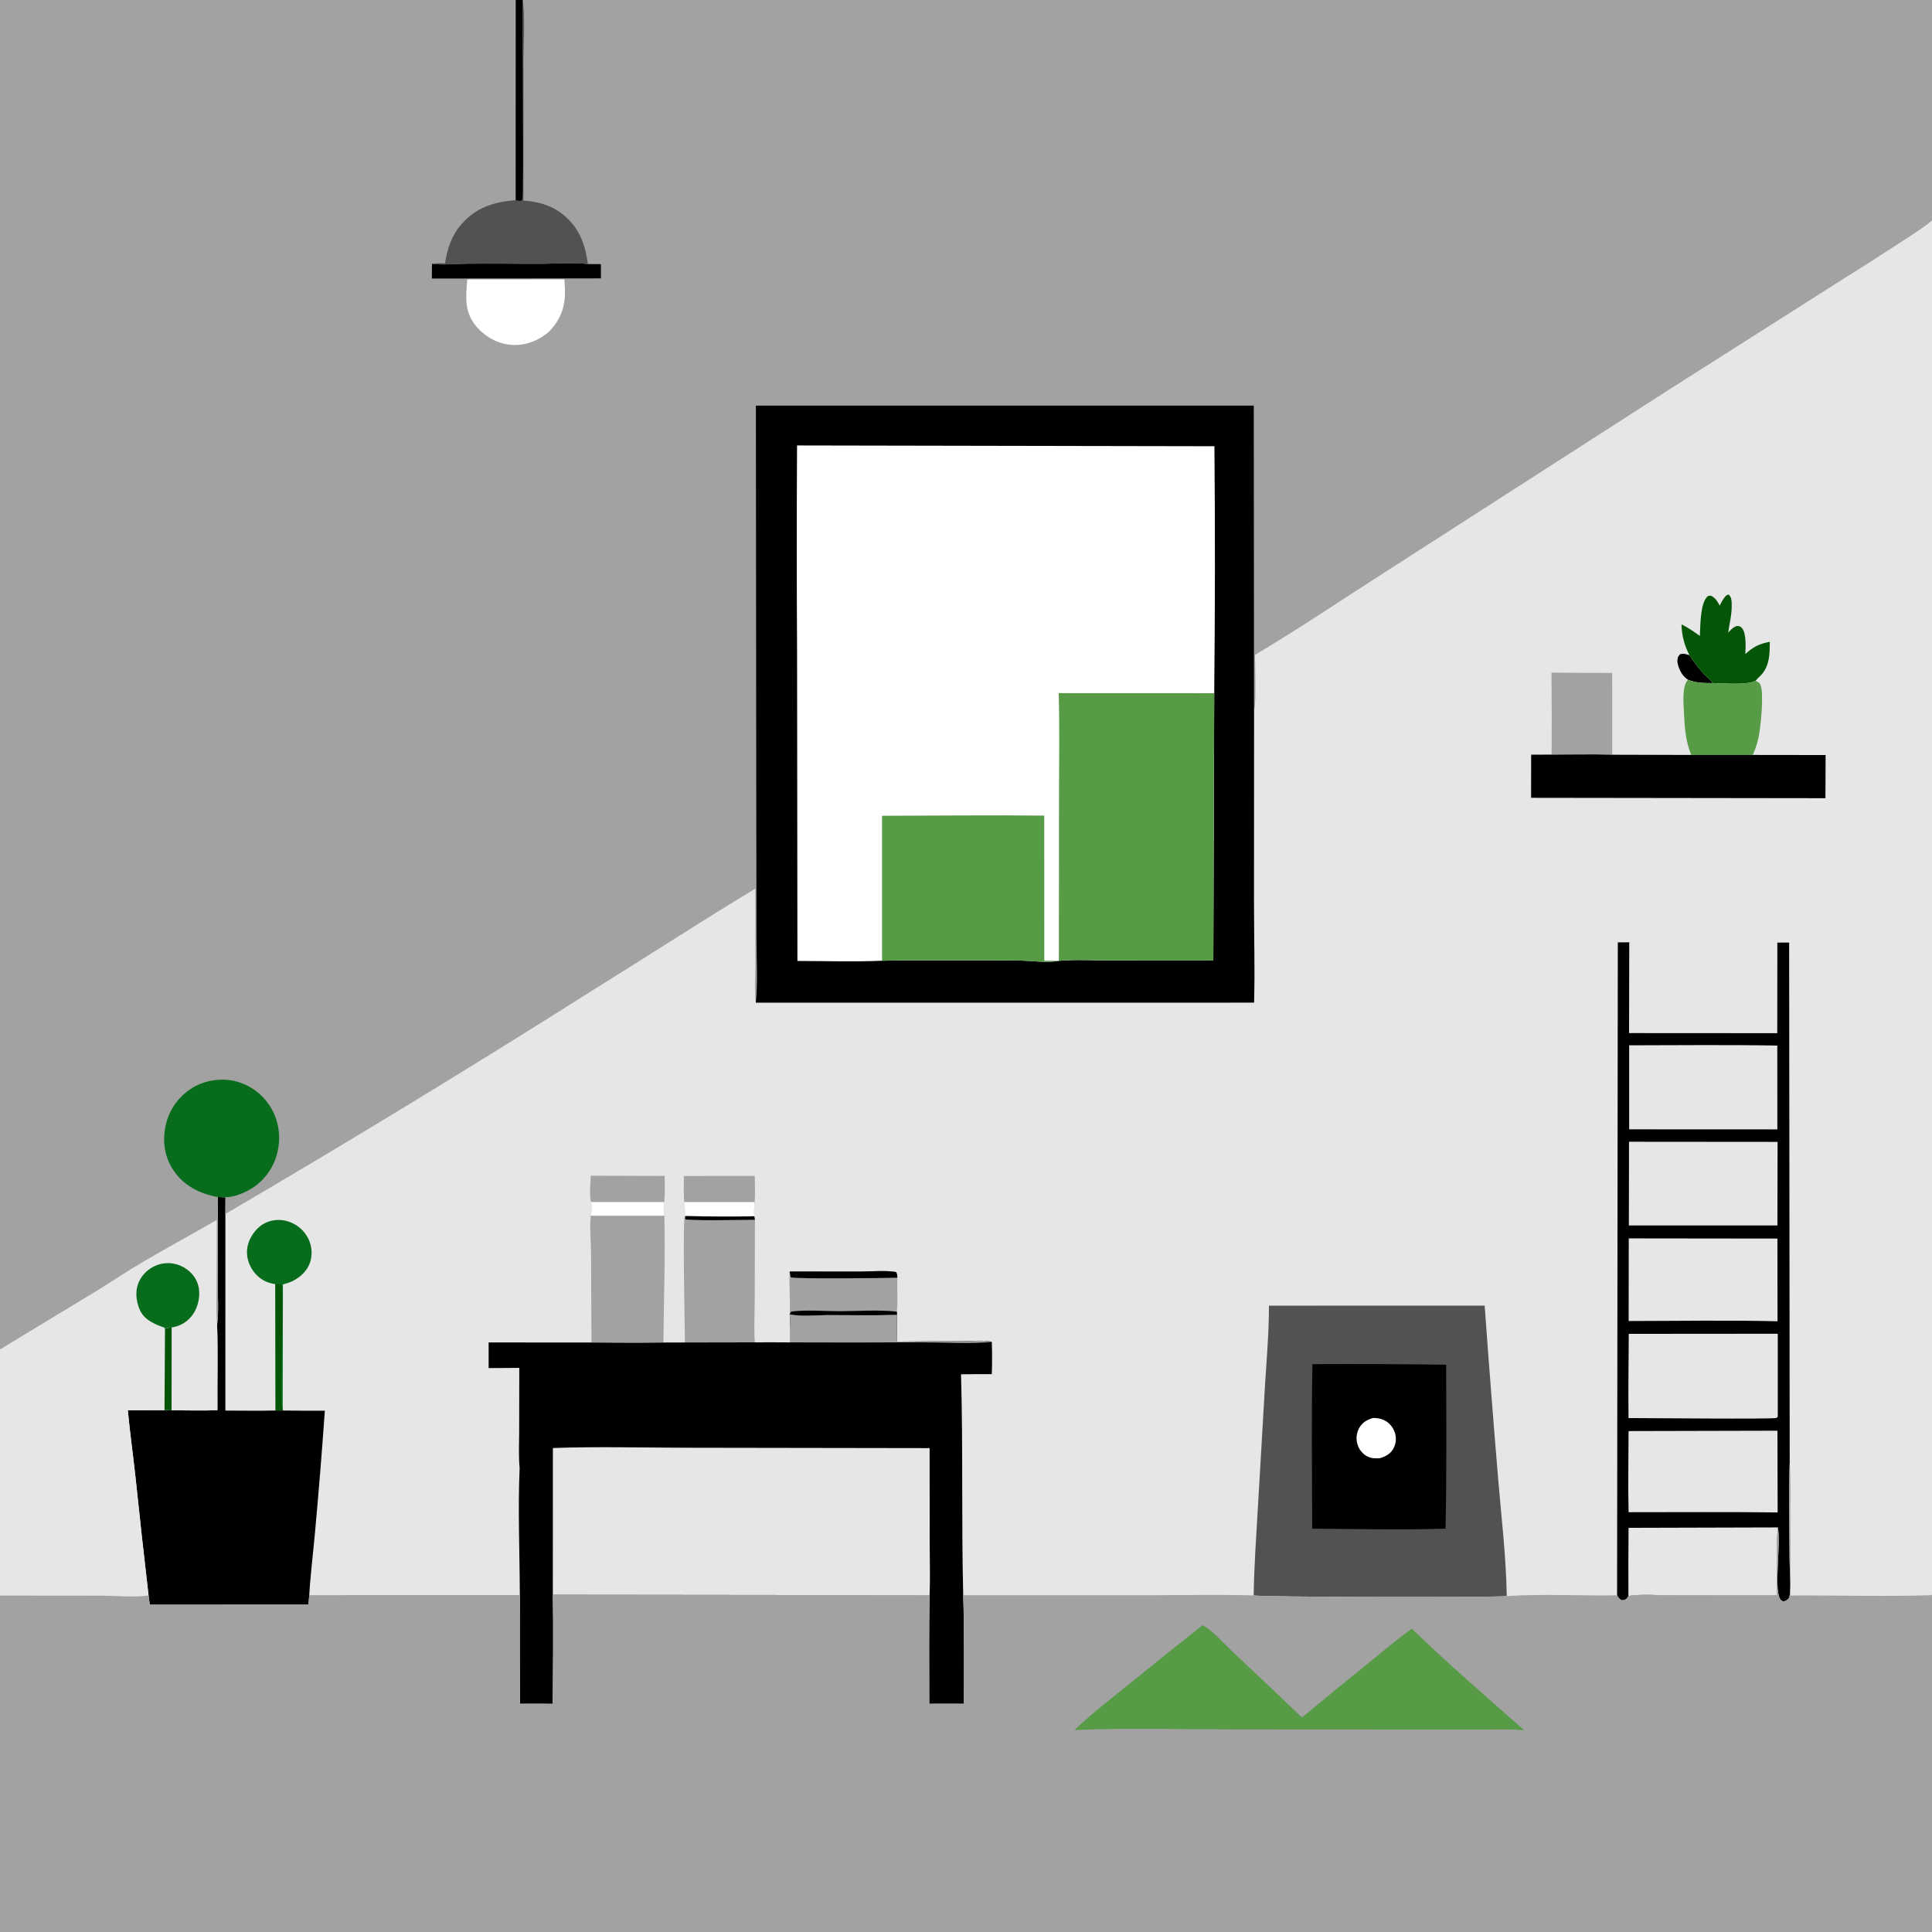
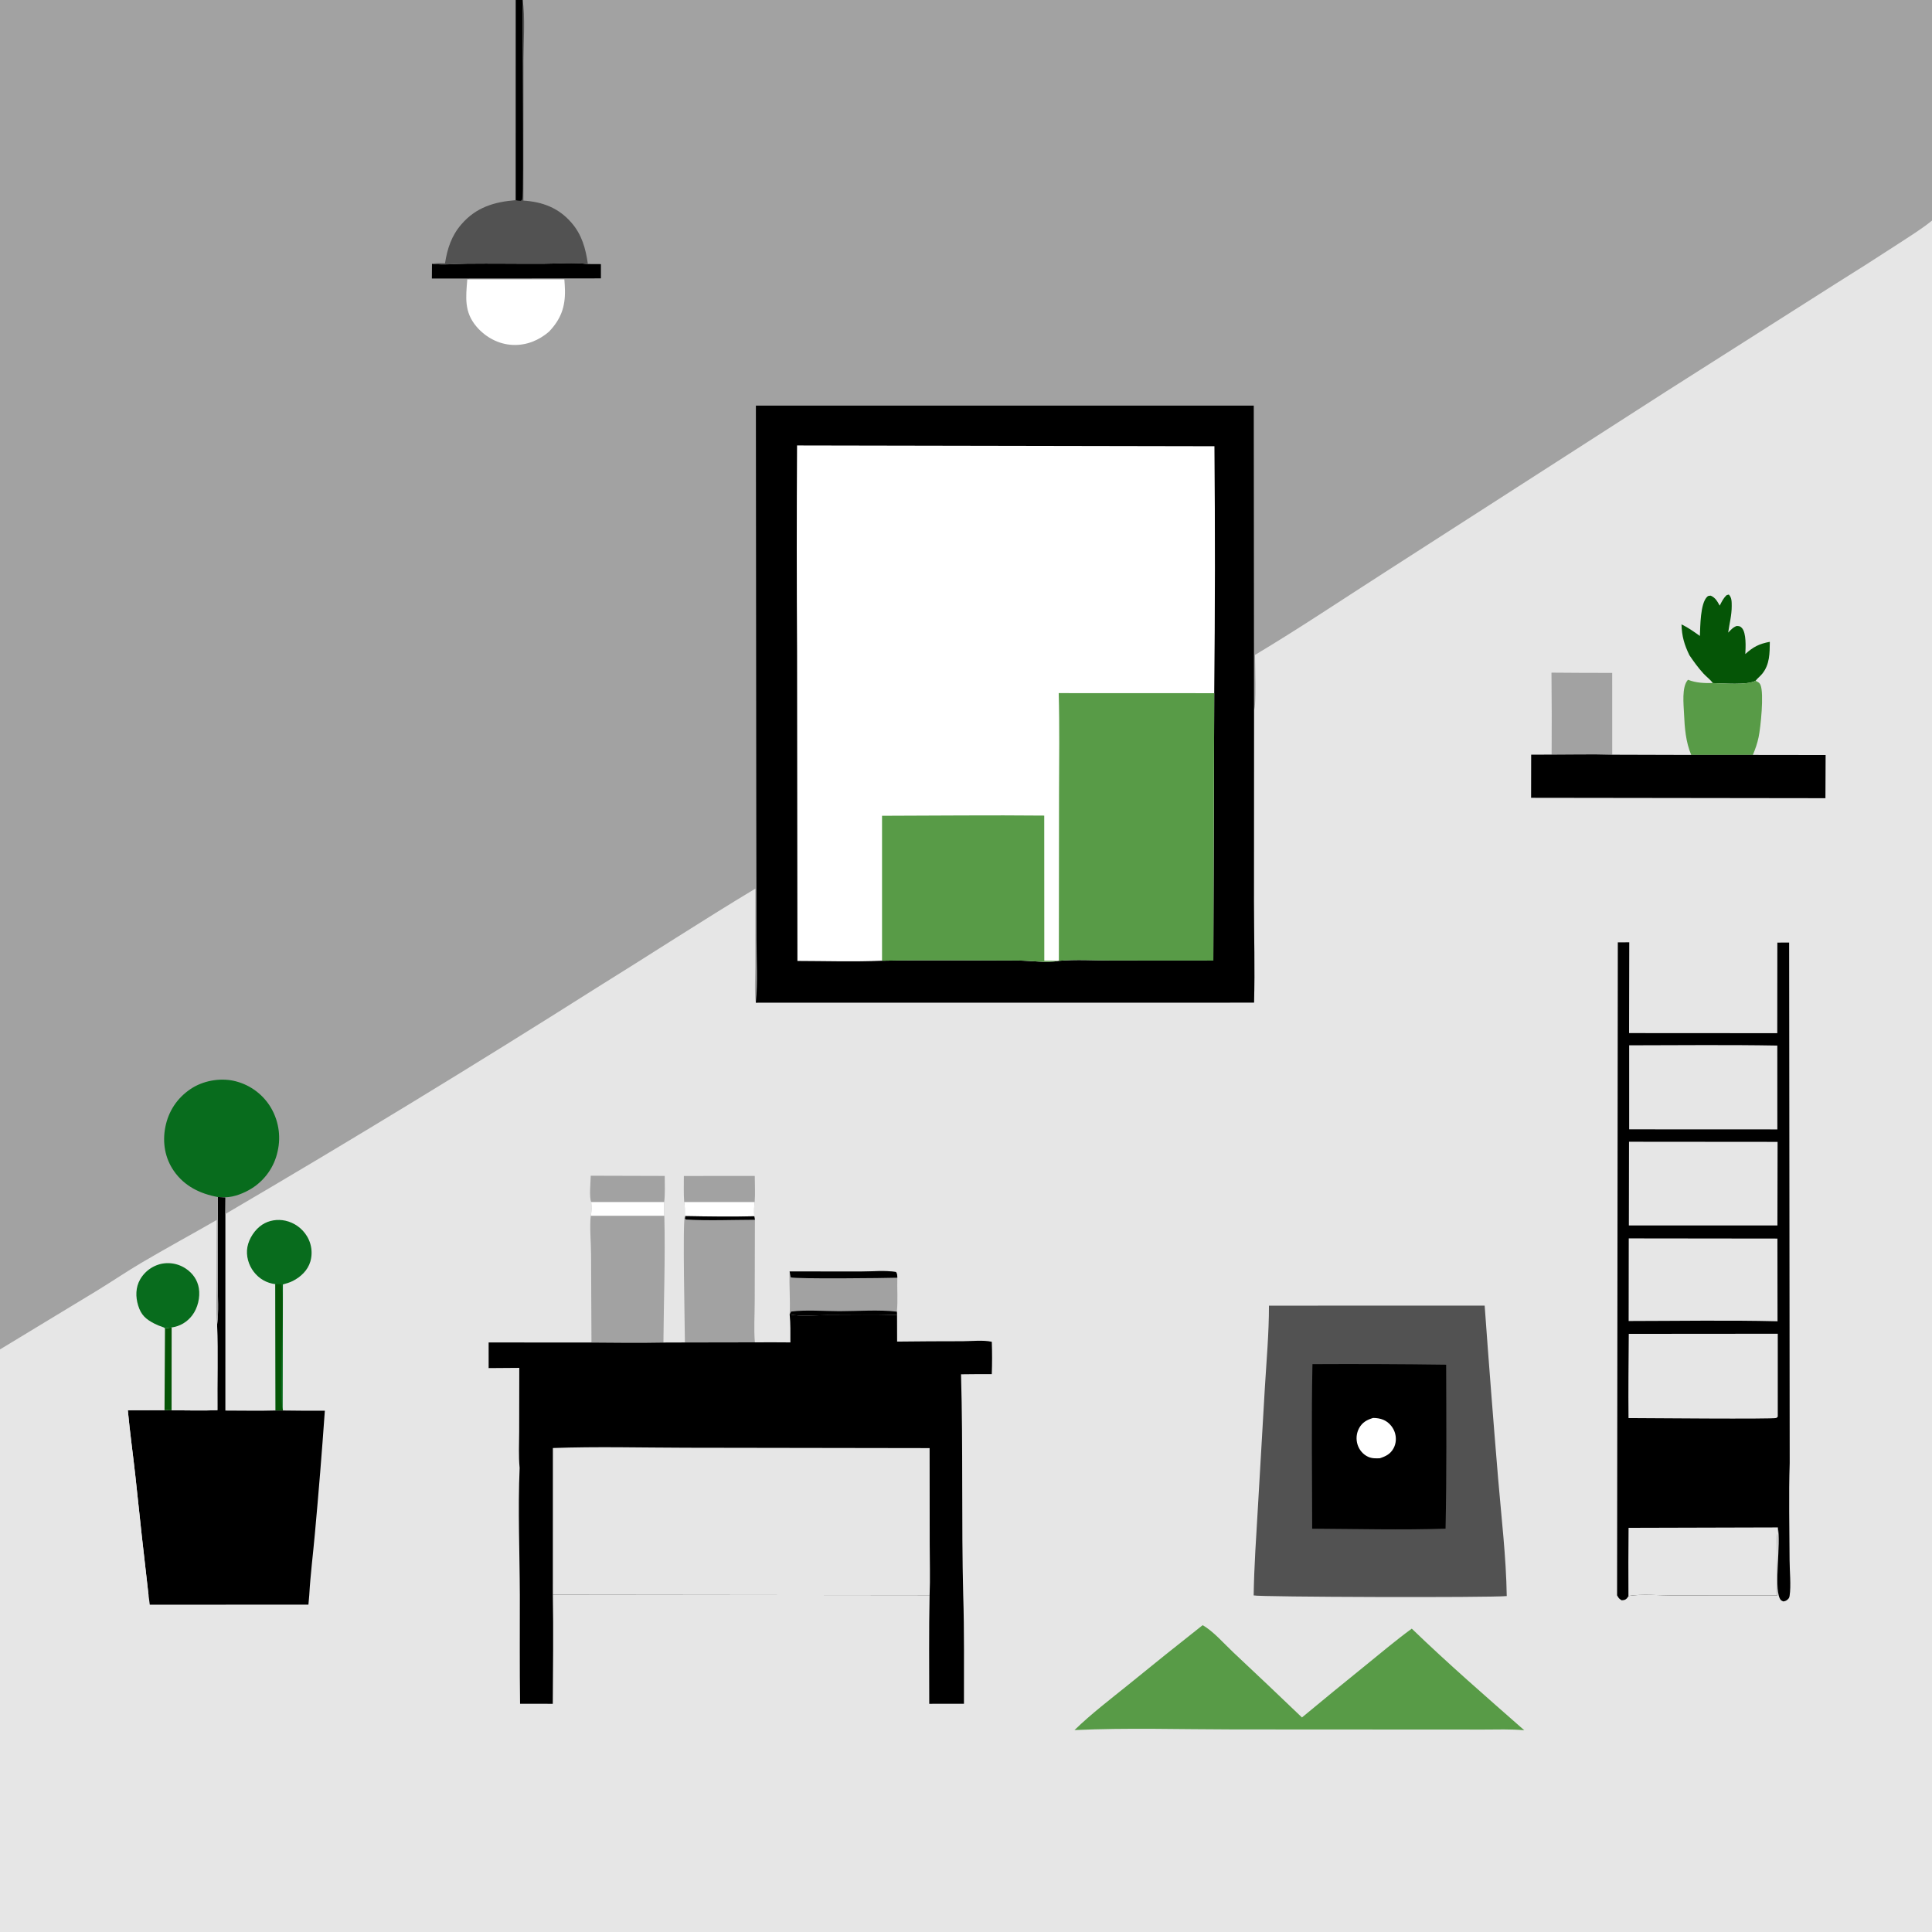
<svg xmlns="http://www.w3.org/2000/svg" width="1024" height="1024">
  <rect width="100%" height="100%" fill="#333333" stroke="none" />
  <path fill="#E6E6E6" d="M0 0L273.39 0L276.995 0L1024 0L1024 116.913L1024 845.19L1024 1024L1023.2 1024L0 1024L0 845.681L0 715.219L0 0Z" />
-   <path d="M894.66 360.291C893.843 359.71 893.054 359.036 892.373 358.298C890.674 356.454 888.747 352.093 889.096 349.557C889.281 348.215 889.599 347.579 890.611 346.708C892.324 346.199 893.757 346.789 895.41 347.259C897.74 350.7 900.104 353.968 902.911 357.042C904.426 358.701 906.591 360.22 907.825 362.045C903.086 362.076 899.141 362.021 894.66 360.291Z" />
  <path fill="#A2A2A2" d="M313.104 623.159L352.32 623.271C352.326 627.864 352.562 632.59 352.05 637.157L313.367 637.141C312.169 634.76 313.065 626.243 313.104 623.159Z" />
-   <path fill="#A2A2A2" d="M362.463 623.294L400.045 623.272C400.038 627.816 400.355 632.6 399.987 637.113C399.677 639.573 399.558 642.17 399.799 644.645C387.697 644.962 375.501 644.764 363.397 644.552L362.994 644.363C363.022 641.908 363.081 639.535 362.632 637.107C362.31 632.522 362.448 627.889 362.463 623.294Z" />
+   <path fill="#A2A2A2" d="M362.463 623.294L400.045 623.272C400.038 627.816 400.355 632.6 399.987 637.113C399.677 639.573 399.558 642.17 399.799 644.645L362.994 644.363C363.022 641.908 363.081 639.535 362.632 637.107C362.31 632.522 362.448 627.889 362.463 623.294Z" />
  <path fill="white" d="M362.632 637.107L399.987 637.113C399.677 639.573 399.558 642.17 399.799 644.645C387.697 644.962 375.501 644.764 363.397 644.552L362.994 644.363C363.022 641.908 363.081 639.535 362.632 637.107Z" />
  <path fill="#086C1D" d="M145.953 680.631C141.308 680.06 137.378 677.8 134.508 674.087C131.701 670.456 130.301 665.546 131.12 660.992C131.939 656.435 135.091 651.662 138.956 649.12C142.561 646.748 147.087 646.075 151.278 646.993Q152.159 647.191 153.016 647.477Q153.872 647.762 154.696 648.133Q155.52 648.503 156.302 648.953Q157.084 649.404 157.817 649.932Q158.55 650.459 159.227 651.057Q159.904 651.655 160.517 652.318Q161.13 652.981 161.673 653.702Q162.217 654.423 162.685 655.195Q162.911 655.568 163.118 655.951Q163.325 656.335 163.512 656.729Q163.698 657.122 163.865 657.525Q164.031 657.928 164.176 658.339Q164.321 658.75 164.445 659.168Q164.569 659.586 164.672 660.009Q164.774 660.433 164.854 660.861Q164.935 661.29 164.993 661.721Q165.051 662.153 165.087 662.588Q165.123 663.022 165.136 663.458Q165.15 663.893 165.141 664.329Q165.132 664.765 165.101 665.199Q165.069 665.634 165.016 666.067Q164.962 666.499 164.886 666.928Q164.81 667.357 164.712 667.782Q164.615 668.207 164.495 668.626C163.139 673.283 159.421 676.797 155.182 678.941C153.518 679.782 151.736 680.283 149.949 680.786L149.832 746.987L149.998 747.601L146.07 747.59L145.953 680.631Z" />
  <path fill="#055506" d="M145.953 680.631L148.968 680.658C151.213 684.993 147.486 741.988 149.832 746.987L149.998 747.601L146.07 747.59L145.953 680.631Z" />
  <path fill="#055506" d="M911.484 321.003C912.552 318.899 913.409 317.063 915.17 315.432L916.31 315.127C917.922 316.746 917.832 319.067 917.841 321.266C917.861 326.081 916.617 330.584 915.968 335.304C917.361 333.874 918.542 332.448 920.482 331.778C921.815 331.864 922.245 331.795 923.223 332.829C925.665 335.409 925.242 343.242 925.048 346.656C929.3 342.83 932.355 341.25 938.042 340.174C937.958 346.188 938.045 352.119 934.046 357.07C932.961 358.413 931.539 359.488 930.482 360.814C926.049 363.282 913.262 362.127 907.825 362.045C906.591 360.22 904.426 358.701 902.911 357.042C900.104 353.968 897.74 350.7 895.41 347.259C892.71 341.687 891.397 337.194 891.233 330.93C894.767 332.639 897.787 334.792 900.972 337.066C901.211 332.123 901.125 319.813 904.849 316.277C905.473 315.685 905.918 315.801 906.725 315.707C909.227 316.801 910.183 318.698 911.484 321.003Z" />
  <path fill="#A2A2A2" d="M418.534 696.641C418.956 689.073 418.186 681.464 418.513 673.902L456.262 673.931C462.165 673.921 469.12 673.23 474.905 674.173C475.589 675.233 475.55 675.986 475.603 677.208C475.411 683.106 475.966 689.384 475.359 695.209L475.455 696.91C463.152 697.312 450.773 697.046 438.462 697.042C432.338 697.04 424.464 697.921 418.534 696.641Z" />
  <path d="M418.534 696.641L419.339 695.161C427.445 694.116 436.717 694.972 444.924 694.967C454.804 694.961 465.63 694.072 475.359 695.209L475.455 696.91C463.152 697.312 450.773 697.046 438.462 697.042C432.338 697.04 424.464 697.921 418.534 696.641Z" />
  <path d="M418.513 673.902L456.262 673.931C462.165 673.921 469.12 673.23 474.905 674.173C475.589 675.233 475.55 675.986 475.603 677.208C469.734 677.42 421.583 677.951 419.095 677.004L418.513 673.902Z" />
  <path fill="#A2A2A2" d="M822.314 356.513Q838.407 356.664 854.501 356.653L854.512 400.018C843.852 399.677 833.076 399.971 822.404 399.965Q822.531 378.239 822.314 356.513Z" />
  <path fill="#589B47" d="M894.66 360.291C899.141 362.021 903.086 362.076 907.825 362.045C913.262 362.127 926.049 363.282 930.482 360.814C931.699 361.485 932.538 361.718 933.118 363.1C935.022 367.643 933.182 385.571 932.1 390.715C931.414 393.983 930.358 397.067 929.039 400.134L896.388 400.137C893.495 393.322 892.887 385.765 892.58 378.438C892.371 373.475 891.222 364.028 894.66 360.291Z" />
  <path fill="#A2A2A2" d="M362.994 644.363L363.397 644.552C375.501 644.764 387.697 644.962 399.799 644.645L400.12 646.497L400.016 689.871C400.009 696.951 399.508 704.433 400.096 711.474L363.017 711.537C362.972 702.616 361.729 647.727 362.994 644.363Z" />
  <path d="M399.799 644.645L400.12 646.497C388.003 646.525 375.585 647.085 363.506 646.365L363.043 645.781L363.397 644.552C375.501 644.764 387.697 644.962 399.799 644.645Z" />
  <path fill="#A2A2A2" d="M313.367 637.141L352.05 637.157C351.94 639.589 351.803 641.958 352.111 644.383C352.665 666.702 351.794 689.233 351.631 711.575C338.933 711.822 326.193 711.678 313.492 711.569L313.273 664.774C313.248 658.661 312.462 650.222 313.102 644.394C313.687 642.009 313.562 639.566 313.367 637.141Z" />
  <path fill="white" d="M313.367 637.141L352.05 637.157C351.94 639.589 351.803 641.958 352.111 644.383L313.102 644.394C313.687 642.009 313.562 639.566 313.367 637.141Z" />
  <path d="M822.404 399.965C833.076 399.971 843.852 399.677 854.512 400.018L896.388 400.137L929.039 400.134L967.612 400.184L967.514 423.061L811.511 422.854L811.55 399.991L822.404 399.965Z" />
  <path d="M115.387 634.445L119.517 634.578L119.459 643.434L119.453 747.638C128.307 747.631 137.223 747.852 146.07 747.59L149.998 747.601Q161.086 747.767 172.175 747.723Q169.877 780.373 166.886 812.966C165.926 823.756 164.519 834.663 163.913 845.464L163.471 850.489L79.387 850.523L78.74 845.58Q75.044 813.979 71.751 782.334C70.472 770.713 68.839 759.125 67.751 747.485L87.201 747.429L90.941 747.474C99.016 747.489 107.177 747.756 115.24 747.437C115.113 732.364 115.553 717.223 115.074 702.166C115.983 695.122 115.397 687.377 115.427 680.236Q115.558 657.34 115.387 634.445Z" />
  <path fill="#E6E6E6" d="M0 715.219L51.728 683.868C59.532 679.089 67.112 673.933 74.993 669.285C88.149 661.526 101.6 654.233 114.846 646.622L114.758 682.13C114.744 688.761 114.428 695.569 115.074 702.166C115.553 717.223 115.113 732.364 115.24 747.437C107.177 747.756 99.016 747.489 90.941 747.474L87.201 747.429L67.751 747.485C68.839 759.125 70.472 770.713 71.751 782.334Q75.044 813.979 78.74 845.58C72.41 846.774 61.255 845.76 54.506 845.741L0 845.681L0 715.219Z" />
  <path fill="#055506" d="M87.446 704.061L90.975 703.58L90.941 747.474L87.201 747.429L87.446 704.061Z" />
  <path fill="#086C1D" d="M87.446 704.061C86.801 703.506 87.118 703.678 86.298 703.387C84.803 702.858 83.401 702.341 81.987 701.62C77.323 699.243 74.788 697.048 73.214 691.9C71.811 687.313 71.848 682.358 74.278 678.107Q74.5 677.723 74.74 677.352Q74.981 676.98 75.24 676.621Q75.499 676.262 75.777 675.916Q76.054 675.571 76.348 675.24Q76.643 674.91 76.954 674.594Q77.265 674.279 77.591 673.98Q77.918 673.681 78.26 673.399Q78.601 673.117 78.957 672.853Q79.312 672.589 79.68 672.343Q80.049 672.097 80.429 671.871Q80.81 671.644 81.201 671.437Q81.593 671.23 81.995 671.044Q82.396 670.857 82.807 670.691Q83.217 670.525 83.636 670.38Q84.055 670.236 84.48 670.113Q84.905 669.989 85.336 669.888Q85.762 669.795 86.191 669.724Q86.621 669.653 87.054 669.603Q87.486 669.554 87.921 669.527Q88.356 669.5 88.791 669.495Q89.226 669.491 89.662 669.508Q90.097 669.526 90.53 669.565Q90.964 669.605 91.395 669.667Q91.826 669.728 92.253 669.812Q92.681 669.896 93.103 670.001Q93.526 670.107 93.942 670.233Q94.359 670.36 94.769 670.508Q95.178 670.656 95.58 670.825Q95.981 670.993 96.373 671.182Q96.766 671.371 97.148 671.58Q97.53 671.789 97.901 672.017Q98.272 672.245 98.631 672.491C102.216 674.921 104.672 678.461 105.39 682.759C106.191 687.556 104.823 693.32 101.861 697.189C99.133 700.751 95.405 702.967 90.975 703.58L87.446 704.061Z" />
  <path fill="#525252" d="M672.574 692.027L786.899 691.992Q790.216 737.902 794.046 783.772C795.773 804.354 798.294 825.307 798.606 845.947C789.495 846.855 667.128 846.474 664.467 845.601C664.713 829.974 665.821 814.301 666.73 798.698L670.384 735.815C671.252 721.28 672.589 706.582 672.574 692.027Z" />
  <path d="M695.633 723.029Q731.063 722.838 766.49 723.322C766.571 752.236 766.785 781.317 766.168 810.217C742.696 810.981 718.977 810.351 695.482 810.229C695.466 781.186 695.01 752.061 695.633 723.029Z" />
  <path fill="white" d="M727.77 751.536C729.574 751.539 731.505 751.809 733.176 752.513C735.937 753.676 738.159 756.12 739.172 758.926C740.182 761.725 740.058 764.939 738.64 767.578C736.994 770.641 734.518 771.88 731.333 772.907C729.177 772.996 727.169 773.05 725.161 772.144C722.485 770.937 720.45 768.53 719.557 765.753Q719.379 765.207 719.258 764.645Q719.138 764.084 719.074 763.513Q719.011 762.942 719.007 762.368Q719.002 761.794 719.056 761.222Q719.11 760.65 719.222 760.087Q719.334 759.524 719.503 758.975Q719.672 758.426 719.896 757.897Q720.12 757.368 720.397 756.865C722.115 753.805 724.532 752.538 727.77 751.536Z" />
  <path d="M857.475 499.468L863.541 499.445L863.44 547.562L941.991 547.61L942.033 499.596L948.283 499.568L948.577 775.459C948.006 792.565 948.458 809.821 948.519 826.942C948.538 832.364 949.346 840.627 948.53 845.786C948.386 846.695 948.185 847.135 947.514 847.739C946.729 848.446 946.275 848.573 945.278 848.799C944.135 848.408 943.705 848.082 943.2 846.94C940.353 840.498 943.915 818.272 942.312 809.566C941.226 821.351 941.956 833.796 941.949 845.663L886.844 845.638C880.237 845.633 869.359 844.719 863.109 845.952C862.887 846.32 862.579 846.87 862.281 847.166C861.352 848.089 860.725 848.088 859.511 848.179C858.059 847.339 857.905 846.972 857.09 845.569L857.475 499.468Z" />
  <path fill="#E6E6E6" d="M863.175 809.783L942.312 809.566C941.226 821.351 941.956 833.796 941.949 845.663L886.844 845.638C880.237 845.633 869.359 844.719 863.109 845.952Q862.997 827.867 863.175 809.783Z" />
-   <path fill="#E6E6E6" d="M863.175 758.489L942.093 758.3L942.187 801.625C915.869 801.267 889.509 801.528 863.186 801.495C862.823 787.193 863.167 772.8 863.175 758.489Z" />
  <path fill="#E6E6E6" d="M863.273 656.374L942.069 656.468L942.128 700.304C915.857 699.675 889.493 700.134 863.214 700.167L863.273 656.374Z" />
  <path fill="#E6E6E6" d="M863.413 605.151L942.156 605.216L942.069 649.511L863.331 649.524L863.413 605.151Z" />
  <path fill="#E6E6E6" d="M863.49 554.033C889.651 554.003 915.857 553.71 942.011 554.173L942.034 598.605L863.489 598.569L863.49 554.033Z" />
  <path fill="#E6E6E6" d="M863.283 706.975L942.256 706.911L942.258 750.875C941.995 751.102 941.785 751.413 941.467 751.555C939.908 752.255 871.039 751.614 863.144 751.602C862.995 736.739 863.173 721.839 863.283 706.975Z" />
  <path d="M418.534 696.641C424.464 697.921 432.338 697.04 438.462 697.042C450.773 697.046 463.152 697.312 475.455 696.91L475.49 711.077Q492.812 710.874 510.136 710.876C514.839 710.867 521.153 710.129 525.673 711.186Q525.984 719.754 525.667 728.321C520.237 728.348 514.789 728.282 509.362 728.406C510.493 767.418 509.532 806.505 510.524 845.507C511.141 864.647 510.872 883.88 510.916 903.032L492.521 903.046C492.533 883.871 492.3 864.66 492.7 845.49L293.015 845.27C293.374 864.51 293.081 883.802 292.983 903.047L275.648 903.038C275.39 883.841 275.551 864.612 275.52 845.412C275.452 823.148 274.463 800.195 275.419 778.022C274.794 771.742 275.17 765.114 275.177 758.793L275.232 724.999L258.991 725.116L258.987 711.53L313.492 711.569C326.193 711.678 338.933 711.822 351.631 711.575L363.017 711.537L400.096 711.474C406.369 711.478 412.654 711.398 418.925 711.503C418.901 706.568 419.058 701.551 418.534 696.641Z" />
-   <path fill="#A2A2A2" d="M418.534 696.641C424.464 697.921 432.338 697.04 438.462 697.042C450.773 697.046 463.152 697.312 475.455 696.91L475.49 711.077Q492.812 710.874 510.136 710.876C514.839 710.867 521.153 710.129 525.673 711.186C515.853 712.397 499.02 711.445 488.53 711.448Q453.728 711.657 418.925 711.503C418.901 706.568 419.058 701.551 418.534 696.641Z" />
  <path fill="#E6E6E6" d="M293.036 767.483C316.439 766.631 340.074 767.289 363.507 767.327L492.713 767.529L492.761 818.549C492.77 827.496 493.088 836.557 492.7 845.49L293.015 845.27L293.036 767.483Z" />
-   <path fill="#A2A2A2" d="M948.577 775.459C949.216 784.06 948.912 792.874 948.94 801.501L949.007 845.652C973.719 845.485 998.593 846.284 1023.27 845.506L1024 845.19L1024 1024L1023.2 1024L0 1024L0 845.681L54.506 845.741C61.255 845.76 72.41 846.774 78.74 845.58L79.387 850.523L163.471 850.489L163.913 845.464L275.52 845.412C275.551 864.612 275.39 883.841 275.648 903.038L292.983 903.047C293.081 883.802 293.374 864.51 293.015 845.27L492.7 845.49C492.3 864.66 492.533 883.871 492.521 903.046L510.916 903.032C510.872 883.88 511.141 864.647 510.524 845.507L609.547 845.495C627.83 845.487 646.195 845.093 664.467 845.601C667.128 846.474 789.495 846.855 798.606 845.947C817.958 844.717 837.684 845.849 857.09 845.569C857.905 846.972 858.059 847.339 859.511 848.179C860.725 848.088 861.352 848.089 862.281 847.166C862.579 846.87 862.887 846.32 863.109 845.952C869.359 844.719 880.237 845.633 886.844 845.638L941.949 845.663C941.956 833.796 941.226 821.351 942.312 809.566C943.915 818.272 940.353 840.498 943.2 846.94C943.705 848.082 944.135 848.408 945.278 848.799C946.275 848.573 946.729 848.446 947.514 847.739C948.185 847.135 948.386 846.695 948.53 845.786C949.346 840.627 948.538 832.364 948.519 826.942C948.458 809.821 948.006 792.565 948.577 775.459Z" />
  <path fill="#589B47" d="M637.422 861.381C643.15 864.609 648.782 871.217 653.664 875.778Q671.967 892.923 690.068 910.281Q706.737 896.446 723.585 882.829C731.724 876.238 739.814 869.394 748.27 863.218C767.523 881.799 787.811 899.406 807.897 917.076C800.781 916.421 793.519 916.682 786.375 916.703L653.753 916.632C625.773 916.609 597.444 915.678 569.503 916.979C578.341 908.369 588.724 900.483 598.32 892.718Q617.738 876.884 637.422 861.381Z" />
  <path fill="#A2A2A2" d="M0 0L273.39 0L276.995 0L1024 0L1024 116.913C1018.51 121.395 1012.23 125.23 1006.29 129.123Q989.215 140.256 971.917 151.039L883.039 207.521L734.104 303.243C711.214 317.913 688.513 333.167 665.18 347.118C665.194 351.171 665.958 374.425 664.659 376.368L664.61 477.942C664.642 495.73 665.155 513.627 664.675 531.4L400.596 531.429C399.796 525.14 400.302 518.368 400.31 512.009L400.35 470.996C371.959 488.07 344.147 506.245 315.982 523.705Q218.76 585.275 119.459 643.434L119.517 634.578L115.387 634.445Q115.558 657.34 115.427 680.236C115.397 687.377 115.983 695.122 115.074 702.166C114.428 695.569 114.744 688.761 114.758 682.13L114.846 646.622C101.6 654.233 88.149 661.526 74.993 669.285C67.112 673.933 59.532 679.089 51.728 683.868L0 715.219L0 0Z" />
  <path d="M228.964 139.834C234.955 140.538 241.355 139.835 247.412 139.767C260.854 139.616 274.315 139.844 287.76 139.792C295.53 139.762 303.932 138.985 311.599 139.954L318.495 139.991L318.493 147.548L228.902 147.622L228.964 139.834Z" />
  <path fill="white" d="M247.673 148.081L299.122 148.08Q299.352 150.873 299.44 153.674C299.631 162.672 297.271 169.21 290.983 175.788C285.581 180.462 278.971 183.126 271.747 182.816C264.285 182.495 257.382 178.767 252.568 173.13C245.896 165.319 246.923 157.459 247.673 148.081Z" />
  <path fill="#525252" d="M273.39 0L276.995 0L277.018 0.432C278.422 7.455 277.453 24 277.453 31.774L277.41 106.312C287.595 107 296.01 110.127 302.843 117.986C308.418 124.398 310.409 131.715 311.599 139.954C303.932 138.985 295.53 139.762 287.76 139.792C274.315 139.844 260.854 139.616 247.412 139.767C241.355 139.835 234.955 140.538 228.964 139.834C231.111 139.305 233.646 139.558 235.857 139.563C237.117 131.713 239.279 124.988 244.561 118.875C252.315 109.903 261.896 106.994 273.371 106.089L273.39 0Z" />
  <path d="M273.39 0L276.995 0L277.018 0.432C276.49 13.162 277.854 103.291 276.732 105.738C276.601 106.024 276.3 106.195 276.084 106.424C275.128 106.362 274.291 106.356 273.371 106.089L273.39 0Z" />
  <path fill="#086C1D" d="M115.387 634.445C106.002 632.696 97.727 628.672 92.156 620.639C87.425 613.815 86.039 605.601 87.6 597.512C89.242 588.996 93.869 582 101.059 577.17C107.489 572.851 116.221 571.244 123.796 572.834Q124.524 572.992 125.243 573.185Q125.963 573.379 126.672 573.607Q127.381 573.835 128.079 574.098Q128.776 574.36 129.459 574.656Q130.143 574.952 130.812 575.281Q131.48 575.61 132.132 575.972Q132.783 576.333 133.416 576.725Q134.05 577.118 134.663 577.541Q135.276 577.963 135.868 578.416Q136.46 578.868 137.03 579.348Q137.599 579.829 138.144 580.337Q138.69 580.844 139.209 581.378Q139.729 581.911 140.223 582.47Q140.716 583.028 141.181 583.61Q141.647 584.191 142.084 584.795Q142.52 585.399 142.927 586.023Q143.354 586.686 143.747 587.369Q144.14 588.053 144.499 588.755Q144.858 589.457 145.181 590.176Q145.504 590.896 145.791 591.63Q146.078 592.365 146.328 593.112Q146.578 593.86 146.79 594.62Q147.002 595.379 147.176 596.148Q147.351 596.917 147.486 597.694Q147.622 598.471 147.718 599.253Q147.815 600.036 147.872 600.822Q147.93 601.608 147.948 602.397Q147.966 603.185 147.945 603.973Q147.924 604.761 147.864 605.548Q147.803 606.334 147.704 607.116Q147.604 607.898 147.465 608.674Q147.327 609.451 147.15 610.219Q146.988 610.979 146.788 611.73Q146.588 612.481 146.351 613.221Q146.113 613.961 145.838 614.688Q145.564 615.415 145.253 616.128Q144.942 616.84 144.596 617.535Q144.249 618.231 143.868 618.909Q143.487 619.586 143.072 620.243Q142.657 620.9 142.21 621.536Q141.763 622.171 141.284 622.783Q140.805 623.396 140.296 623.983Q139.787 624.57 139.248 625.131Q138.71 625.692 138.145 626.224Q137.579 626.757 136.987 627.261Q136.395 627.765 135.779 628.238Q135.162 628.711 134.523 629.153Q133.883 629.594 133.222 630.003C129.365 632.387 124.082 634.517 119.517 634.578L115.387 634.445Z" />
  <path d="M400.638 214.992L664.52 214.977L664.659 376.368L664.61 477.942C664.642 495.73 665.155 513.627 664.675 531.4L400.596 531.429C401.712 520.583 400.955 509.031 400.953 498.091L400.847 433.406L400.638 214.992Z" />
  <path fill="white" d="M422.454 236.101L643.674 236.51Q644.25 301.956 643.561 367.401L643.086 509.122L589.035 509.081C579.905 509.076 570.273 508.439 561.215 509.254C555.02 510.516 546.026 509.105 539.519 509.102C515.527 509.089 491.483 508.765 467.497 509.201C452.621 509.861 437.545 509.35 422.647 509.323L422.471 345.541Q422.139 290.82 422.454 236.101Z" />
  <path fill="#589B47" d="M467.497 432.383C496.147 432.32 524.822 431.997 553.469 432.282L553.5 509.2L561.215 509.254C555.02 510.516 546.026 509.105 539.519 509.102C515.527 509.089 491.483 508.765 467.497 509.201L467.497 432.383Z" />
  <path fill="#589B47" d="M643.561 367.401L643.086 509.122L589.035 509.081C579.905 509.076 570.273 508.439 561.215 509.254L561.303 420.492C561.355 402.799 561.613 385.052 561.138 367.368L643.561 367.401Z" />
</svg>